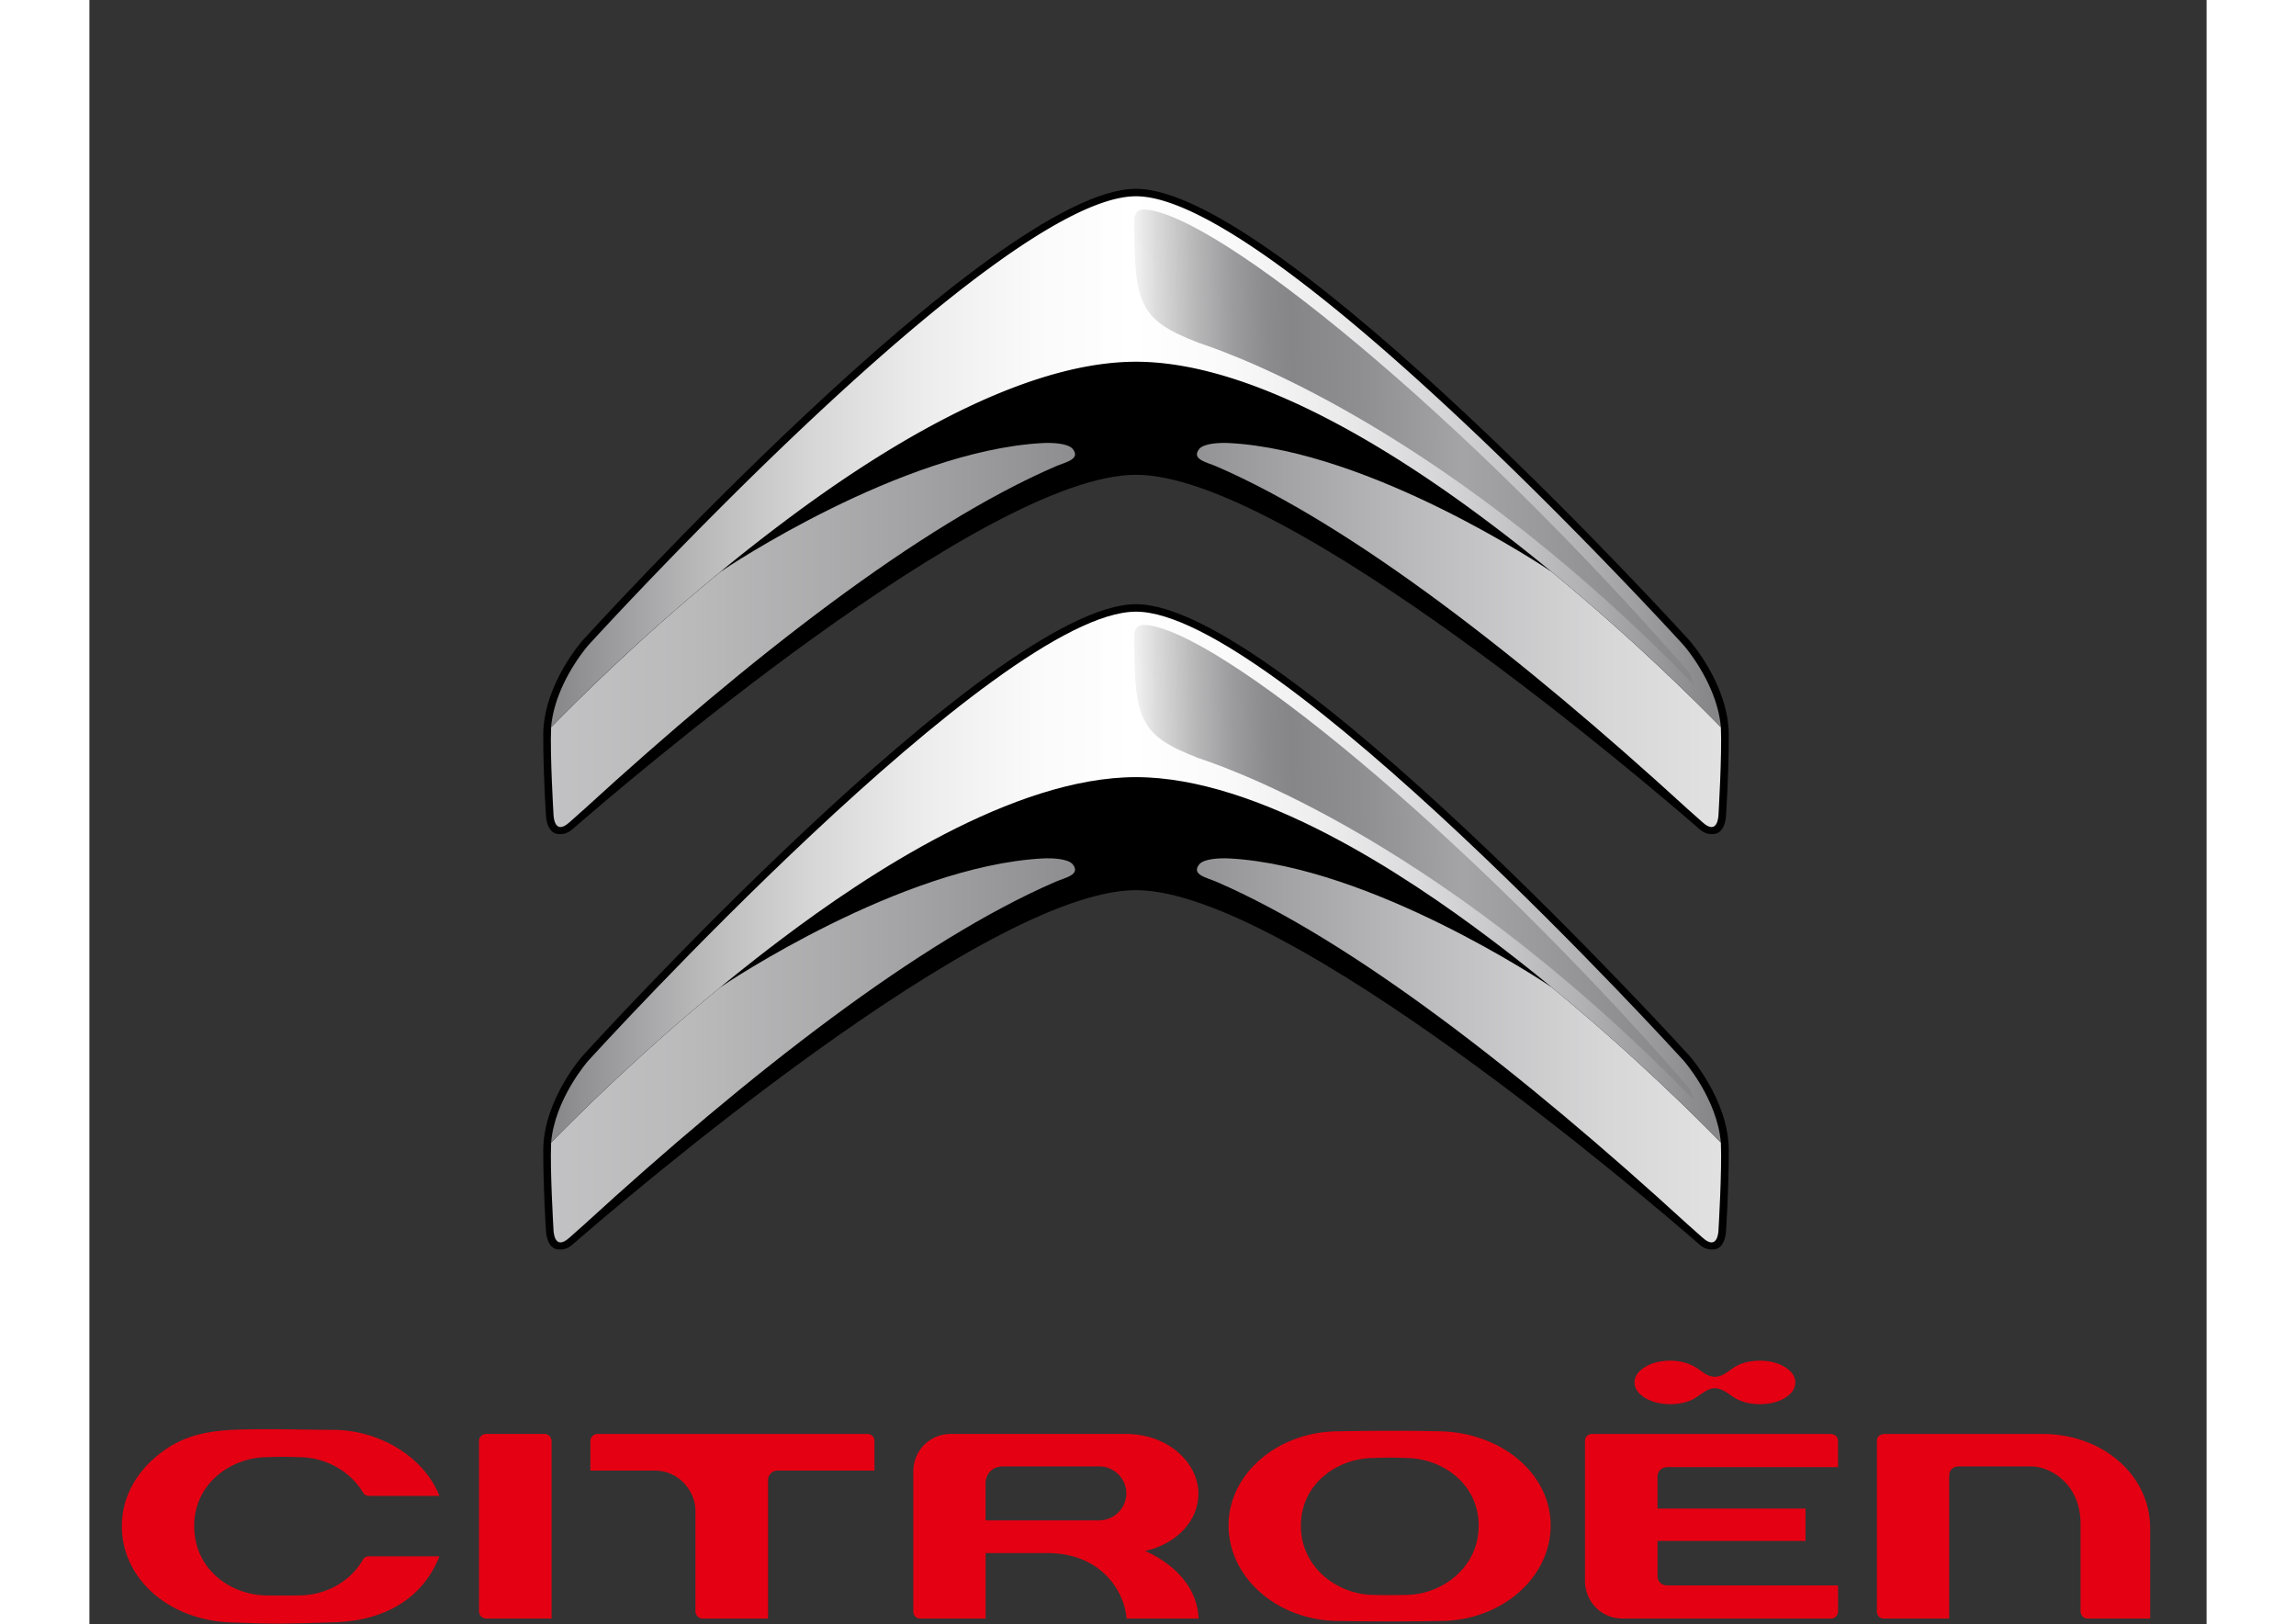
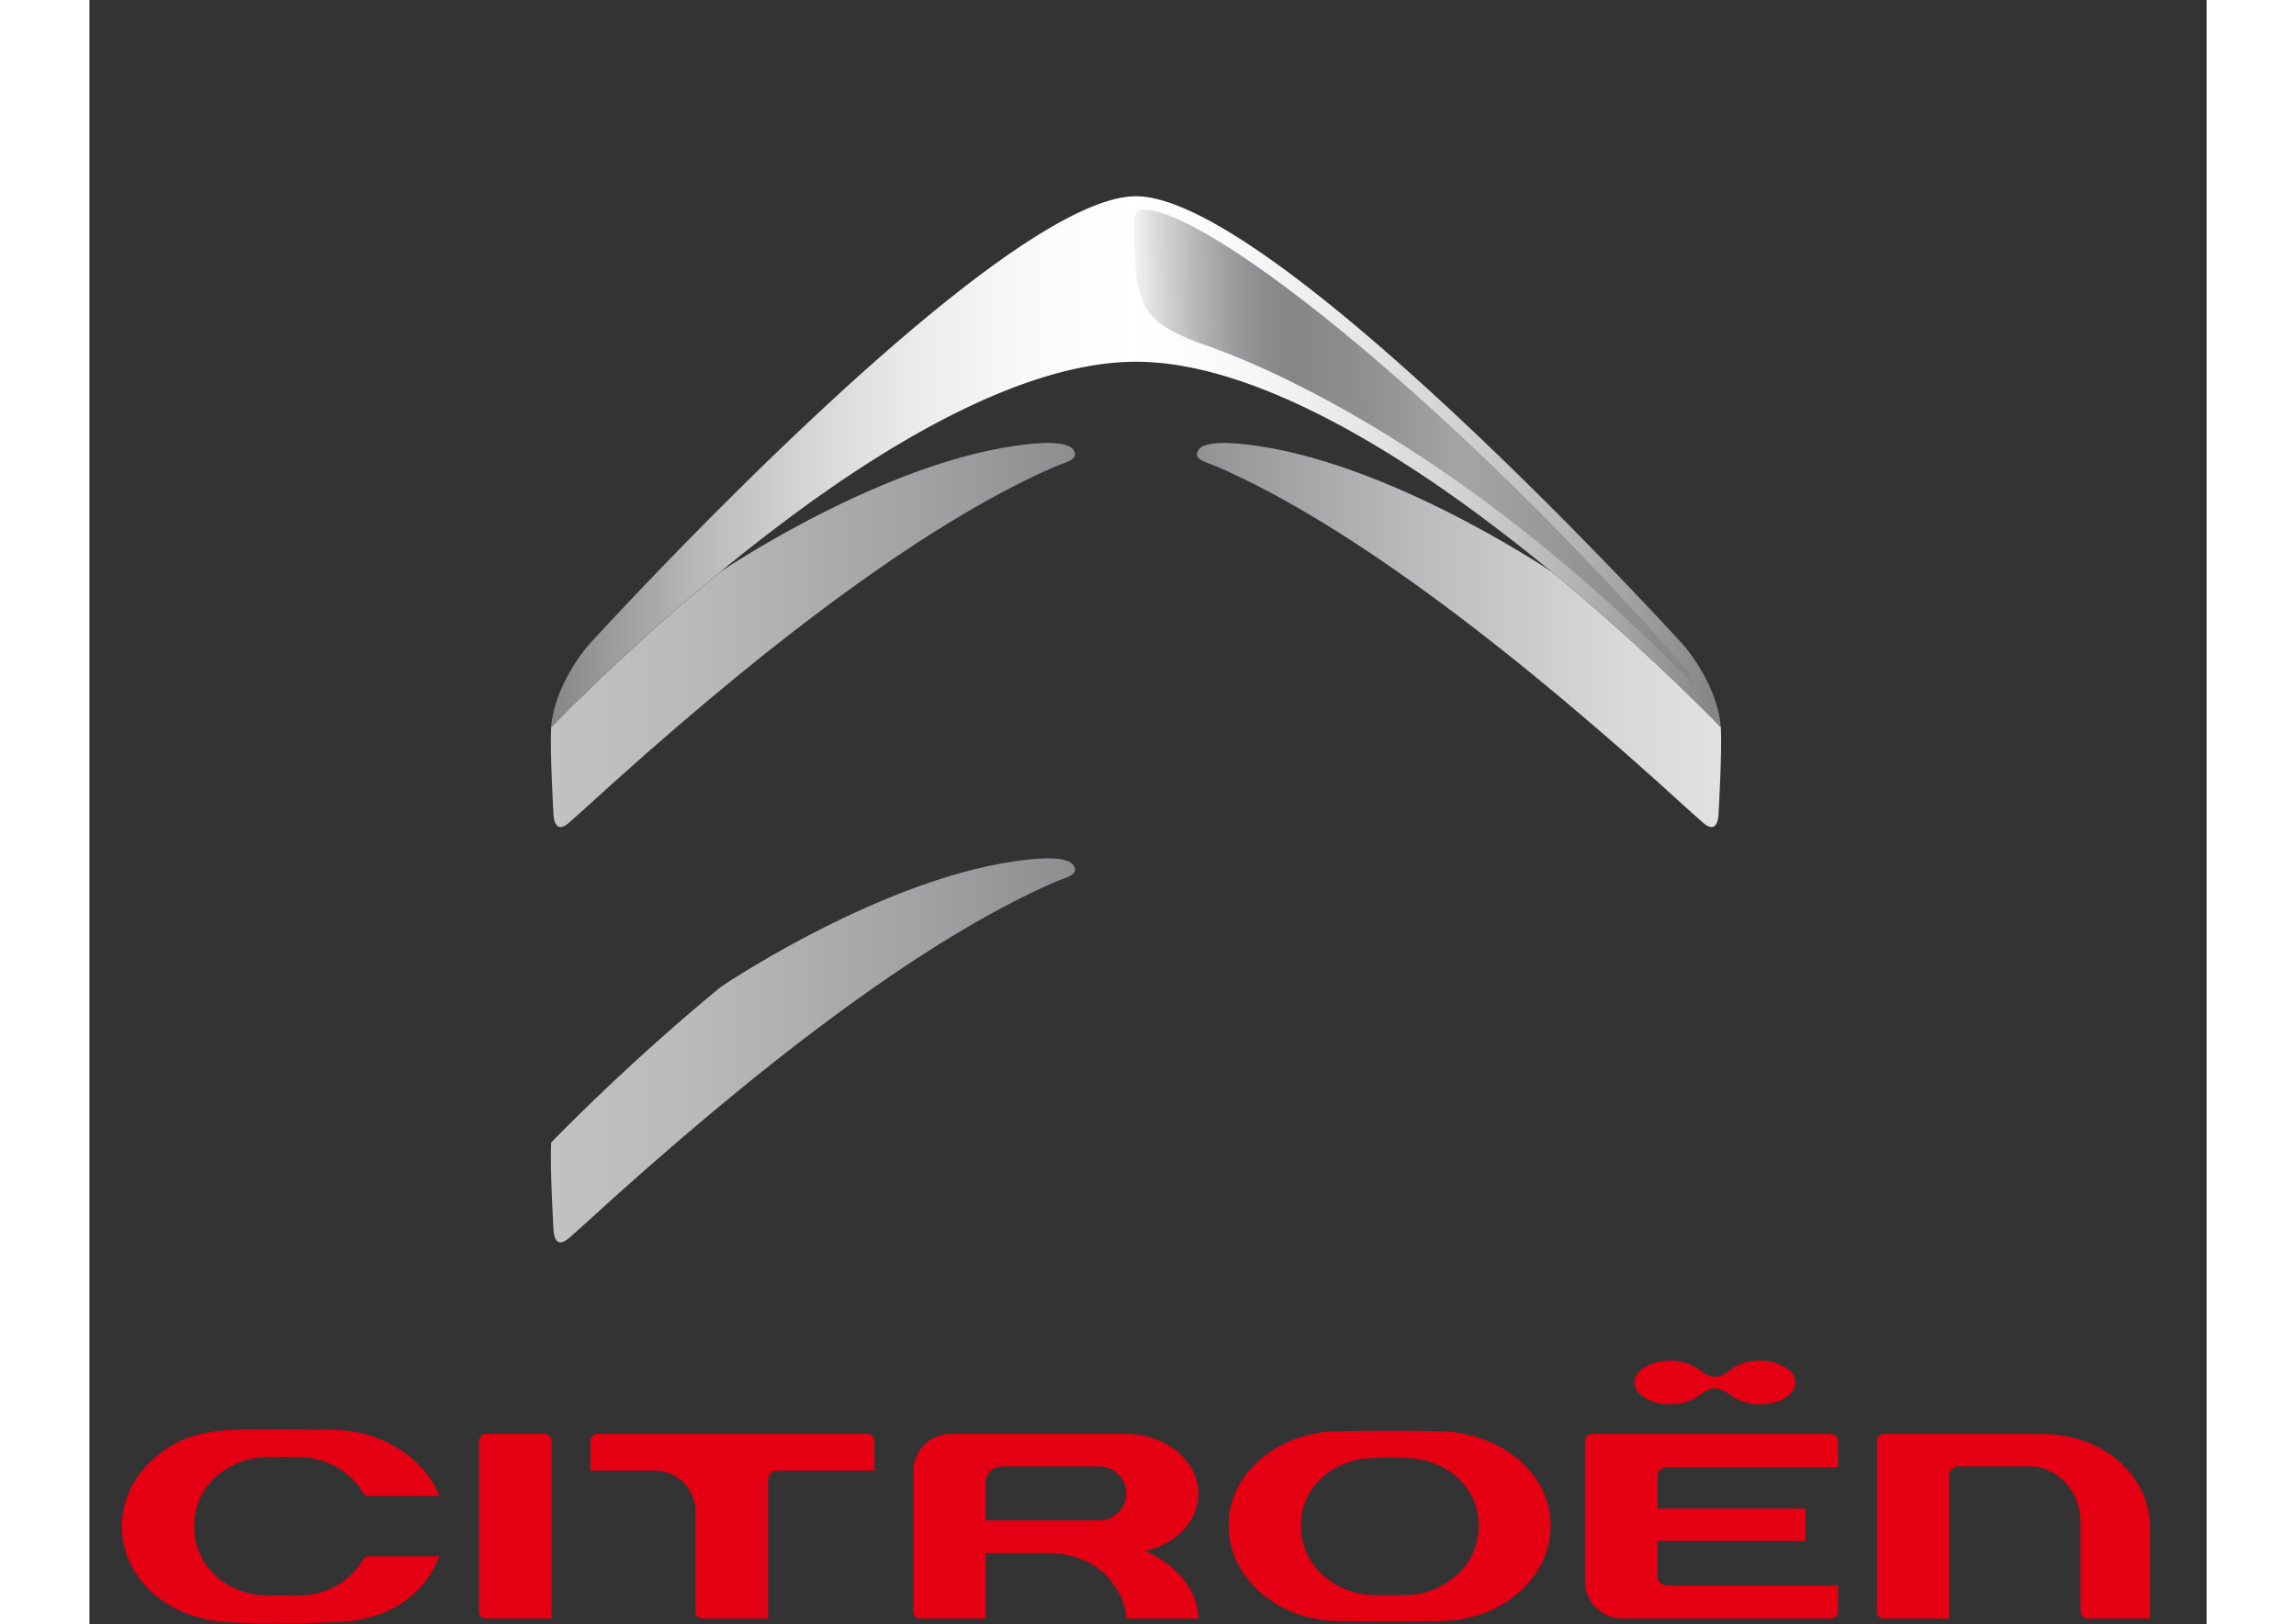
<svg xmlns="http://www.w3.org/2000/svg" xmlns:xlink="http://www.w3.org/1999/xlink" height="1768" viewBox="-2.151 -12.517 140.381 107.664" width="2500">
  <rect x="-2.151" y="-12.517" width="140.381" height="107.664" fill="#333333" stroke="none" />
  <linearGradient id="a">
    <stop offset="0" stop-color="#c2c2c4" />
    <stop offset=".121" stop-color="#bababb" />
    <stop offset=".317" stop-color="#a2a2a4" />
    <stop offset=".5" stop-color="#868689" />
    <stop offset=".545" stop-color="#919193" />
    <stop offset=".748" stop-color="#bcbcbe" />
    <stop offset=".907" stop-color="#d7d7d8" />
    <stop offset="1" stop-color="#e1e1e1" />
  </linearGradient>
  <linearGradient id="b" gradientUnits="userSpaceOnUse" x1="28.445" x2="105.793" xlink:href="#a" y1="29.579" y2="29.579" />
  <linearGradient id="c" gradientUnits="userSpaceOnUse" x1="28.41" x2="105.76" xlink:href="#a" y1="29.579" y2="29.579" />
  <linearGradient id="d" gradientUnits="userSpaceOnUse" x1="28.445" x2="105.793" xlink:href="#a" y1="57.117" y2="57.117" />
  <linearGradient id="e" gradientUnits="userSpaceOnUse" x1="28.41" x2="105.76" xlink:href="#a" y1="57.117" y2="57.117" />
  <linearGradient id="f">
    <stop offset="0" stop-color="#868689" />
    <stop offset=".023" stop-color="#909093" />
    <stop offset=".125" stop-color="#b8b8b9" />
    <stop offset=".226" stop-color="#d7d7d8" />
    <stop offset=".323" stop-color="#ededee" />
    <stop offset=".416" stop-color="#fafafb" />
    <stop offset=".5" stop-color="#fff" />
    <stop offset=".58" stop-color="#fafafa" />
    <stop offset=".675" stop-color="#ebebec" />
    <stop offset=".777" stop-color="#d3d3d5" />
    <stop offset=".886" stop-color="#b2b2b4" />
    <stop offset=".997" stop-color="#87878a" />
    <stop offset="1" stop-color="#868689" />
  </linearGradient>
  <linearGradient id="g" gradientUnits="userSpaceOnUse" x1="28.462" x2="105.577" xlink:href="#f" y1="18.094" y2="18.094" />
  <linearGradient id="h" gradientUnits="userSpaceOnUse" x1="28.462" x2="105.577" xlink:href="#f" y1="45.632" y2="45.632" />
  <linearGradient id="i">
    <stop offset="0" stop-color="#f3f3f3" />
    <stop offset=".039" stop-color="#dbdbdc" />
    <stop offset=".11" stop-color="#b7b7b8" />
    <stop offset=".176" stop-color="#9c9c9e" />
    <stop offset=".235" stop-color="#8c8c8f" />
    <stop offset=".281" stop-color="#868689" />
    <stop offset=".401" stop-color="#8e8e91" />
    <stop offset=".585" stop-color="#a4a4a6" />
    <stop offset=".59" stop-color="#a4a4a6" />
    <stop offset="1" stop-color="#868689" />
  </linearGradient>
  <linearGradient id="j" gradientUnits="userSpaceOnUse" x1="67.419" x2="103.885" xlink:href="#i" y1="17.488" y2="16.749" />
  <linearGradient id="k" gradientUnits="userSpaceOnUse" x1="67.418" x2="103.885" xlink:href="#i" y1="45.026" y2="44.288" />
  <switch>
    <g>
      <path d="m87.398 82.371c-3.306-.073-6.665 0-6.694 0-4.037 0-7.322 2.8-7.322 6.24 0 3.493 3.285 6.335 7.326 6.335.026.001 3.384.067 6.692 0 4.046 0 7.338-2.842 7.338-6.335 0-3.406-3.225-6.147-7.34-6.24zm-2.267 10.847s-1.206.031-2.119 0c-2.326 0-4.835-1.754-4.835-4.587 0-2.811 2.458-4.489 4.823-4.488a23.16 23.16 0 0 1 2.129-.001c2.378 0 4.836 1.679 4.836 4.489 0 2.833-2.509 4.587-4.834 4.587zm45.242 1.567h4.116v-5.992c0-3.501-3.136-6.244-7.137-6.244h-10.416c-.17 0-.565.043-.565.455v11.316c0 .304.222.464.438.464h4.354v-9.465c0-.416.315-.62.625-.62h4.794c1.327 0 3.29 1.191 3.29 3.787v5.821c-.001.005.011.478.501.478zm-86.896-9.807h6.426v-1.949a.46.46 0 0 0 -.462-.479h-17.908a.464.464 0 0 0 -.466.473v1.955h4.28c1.606 0 2.685 1.378 2.685 2.663v6.681c0 .221.194.466.473.466h4.342v-9.185c0-.346.282-.625.63-.625zm-19.796 9.342c0 .273.248.466.472.466h4.339v-11.774a.48.48 0 0 0 -.474-.466h-3.866a.475.475 0 0 0 -.471.465zm42.935.467h4.777c-.127-3.171-3.549-4.479-3.549-4.479l.003-.001c2.148-.491 3.536-2.034 3.536-3.819 0-1.896-1.856-3.942-4.854-3.942h-11.553c-1.4 0-2.498 1.1-2.498 2.5v9.272c0 .268.191.468.458.468h4.337v-4.34h4.092c3.643 0 5.139 2.629 5.251 4.341zm-9.346-6.509v-2.444c0-.668.475-1.135 1.155-1.135h6.391c.969 0 1.788.814 1.788 1.777 0 .993-.812 1.802-1.809 1.802zm-40.888-1.624h4.675c-1.012-2.56-3.945-4.37-7.042-4.376-1.696-.004-4.717-.101-6.689 0-2.305.114-3.755.641-5.174 1.876-1.386 1.21-2.15 2.804-2.152 4.499 0 3.499 3.113 6.246 7.242 6.389 2.831.101 3.133.105 6.844-.008 3.439-.103 5.904-1.658 6.968-4.374h-4.673a.44.44 0 0 0 -.402.234c-.846 1.457-2.437 2.33-4.178 2.358-.607.009-1.424.012-2.171.004-2.428-.022-4.833-1.727-4.833-4.609 0-2.833 2.469-4.559 4.845-4.559a25.207 25.207 0 0 1 2.107 0c1.734 0 3.396.919 4.236 2.341a.457.457 0 0 0 .397.225zm97.412 5.934h-11.32c-.382 0-.648-.254-.648-.616v-2.332h9.812v-2.147h-9.814v-2.129c0-.011-.004-.62.729-.62h11.241v-1.716c0-.502-.537-.48-.552-.48h-15.747c-.049 0-.479.015-.479.48v9.269c0 1.224.943 2.489 2.52 2.489h13.789c.358 0 .47-.338.47-.456v-1.742zm-3.524-14.473c-.46-.284-1.016-.425-1.666-.425-.648 0-1.226.15-1.666.425-.441.273-.792.642-1.312.642-.518 0-.831-.368-1.3-.642s-1.017-.425-1.666-.425-1.203.141-1.666.425c-.459.279-.692.62-.692 1.016 0 .399.233.738.692 1.02.463.282 1.017.421 1.666.421.647 0 1.214-.135 1.63-.389.416-.253.867-.669 1.336-.669.471 0 .896.373 1.313.637.417.265 1.017.421 1.665.421.669 0 1.231-.139 1.68-.421.453-.281.677-.62.677-1.02-.001-.396-.23-.736-.691-1.016z" fill="#e40012" />
-       <path d="m67.244 18.959c10.043 0 34.289 20.818 37.328 23.462.206.179.491.41 1.017.35.758-.087.779-1.245.779-1.245s.181-2.645.181-5.308c0-3.355-2.62-6.29-2.62-6.29s-27.172-29.928-36.685-29.928c-9.514 0-36.684 29.929-36.684 29.929s-2.62 2.935-2.62 6.29c0 2.663.18 5.308.18 5.308s.022 1.158.78 1.245c.525.06.811-.171 1.017-.35 3.038-2.645 27.283-23.463 37.327-23.463z" />
-       <path d="m67.244 46.498c10.043 0 34.289 20.818 37.328 23.462.206.18.491.41 1.017.35.758-.086.779-1.245.779-1.245s.181-2.645.181-5.308c0-3.355-2.62-6.289-2.62-6.289s-27.171-29.93-36.684-29.93c-9.514 0-36.684 29.93-36.684 29.93s-2.62 2.934-2.62 6.289c0 2.663.18 5.308.18 5.308s.022 1.159.78 1.245c.525.061.811-.17 1.017-.35 3.037-2.645 27.282-23.462 37.326-23.462z" />
      <path d="m39.674 25.404c-5.504 4.532-9.754 8.79-11.211 10.288-.082 1.826.158 5.776.159 5.802 0 0 .024 1.428 1.044.514l1.015-.903c10.958-10.023 22.21-18.798 31.225-22.701.641-.277 1.692-.463 1.146-1.153-.306-.386-1.375-.432-2.051-.393-9.347.537-20.903 8.239-21.327 8.546z" fill="url(#b)" />
      <path d="m94.813 25.404c5.505 4.532 9.755 8.79 11.212 10.288.082 1.826-.157 5.776-.158 5.802 0 0-.024 1.428-1.045.514l-1.015-.903c-10.958-10.023-22.21-18.798-31.226-22.701-.641-.277-1.692-.463-1.147-1.153.307-.386 1.377-.432 2.053-.393 9.346.537 20.902 8.239 21.326 8.546z" fill="url(#c)" />
      <path d="m39.674 52.942c-5.504 4.532-9.754 8.789-11.211 10.288-.082 1.825.158 5.774.159 5.802 0 0 .024 1.427 1.044.512l1.015-.902c10.958-10.022 22.21-18.797 31.225-22.7.641-.277 1.692-.464 1.146-1.153-.306-.385-1.375-.432-2.051-.393-9.347.537-20.903 8.239-21.327 8.546z" fill="url(#d)" />
-       <path d="m94.813 52.942c5.505 4.532 9.755 8.789 11.212 10.288.082 1.825-.157 5.774-.158 5.802 0 0-.024 1.427-1.045.512l-1.015-.902c-10.958-10.022-22.21-18.797-31.226-22.7-.641-.277-1.692-.464-1.147-1.153.307-.385 1.377-.432 2.053-.393 9.346.537 20.902 8.239 21.326 8.546z" fill="url(#e)" />
      <path d="m103.557 30.26c-.329-.364-27.138-29.765-36.313-29.765-9.176 0-35.984 29.401-36.314 29.765-.03.033-2.222 2.53-2.468 5.431 1.457-1.498 5.707-5.755 11.211-10.288-.002.001 1.658-1.392 4.152-3.271 5.526-4.162 15.281-10.667 23.418-10.667s17.892 6.506 23.417 10.667a107.686 107.686 0 0 1 4.151 3.271c5.505 4.532 9.755 8.79 11.212 10.288-.245-2.901-2.436-5.398-2.466-5.431z" fill="url(#g)" />
-       <path d="m103.557 57.798c-.329-.363-27.138-29.764-36.313-29.764-9.176 0-35.984 29.401-36.314 29.764-.03.034-2.222 2.53-2.468 5.433 1.457-1.499 5.707-5.756 11.211-10.288-.002.001 1.658-1.392 4.152-3.271 5.526-4.162 15.281-10.668 23.418-10.668s17.892 6.506 23.417 10.668c2.494 1.879 4.155 3.271 4.151 3.271 5.505 4.532 9.755 8.789 11.212 10.288-.245-2.903-2.436-5.399-2.466-5.433z" fill="url(#h)" />
      <path d="m103.969 32.126c-15.041-17.255-31.459-30.515-36.156-30.754-.673-.034-.689.632-.689.632-.007 5.671.334 6.671 4.238 8.192.536.209 15.166 4.599 32.597 22.404l.251.254z" fill="url(#j)" />
-       <path d="m103.969 59.665c-15.041-17.256-31.459-30.516-36.156-30.755-.673-.034-.689.632-.689.632-.007 5.67.334 6.671 4.238 8.191.536.209 15.166 4.599 32.597 22.405l.251.254z" fill="url(#k)" />
    </g>
  </switch>
</svg>